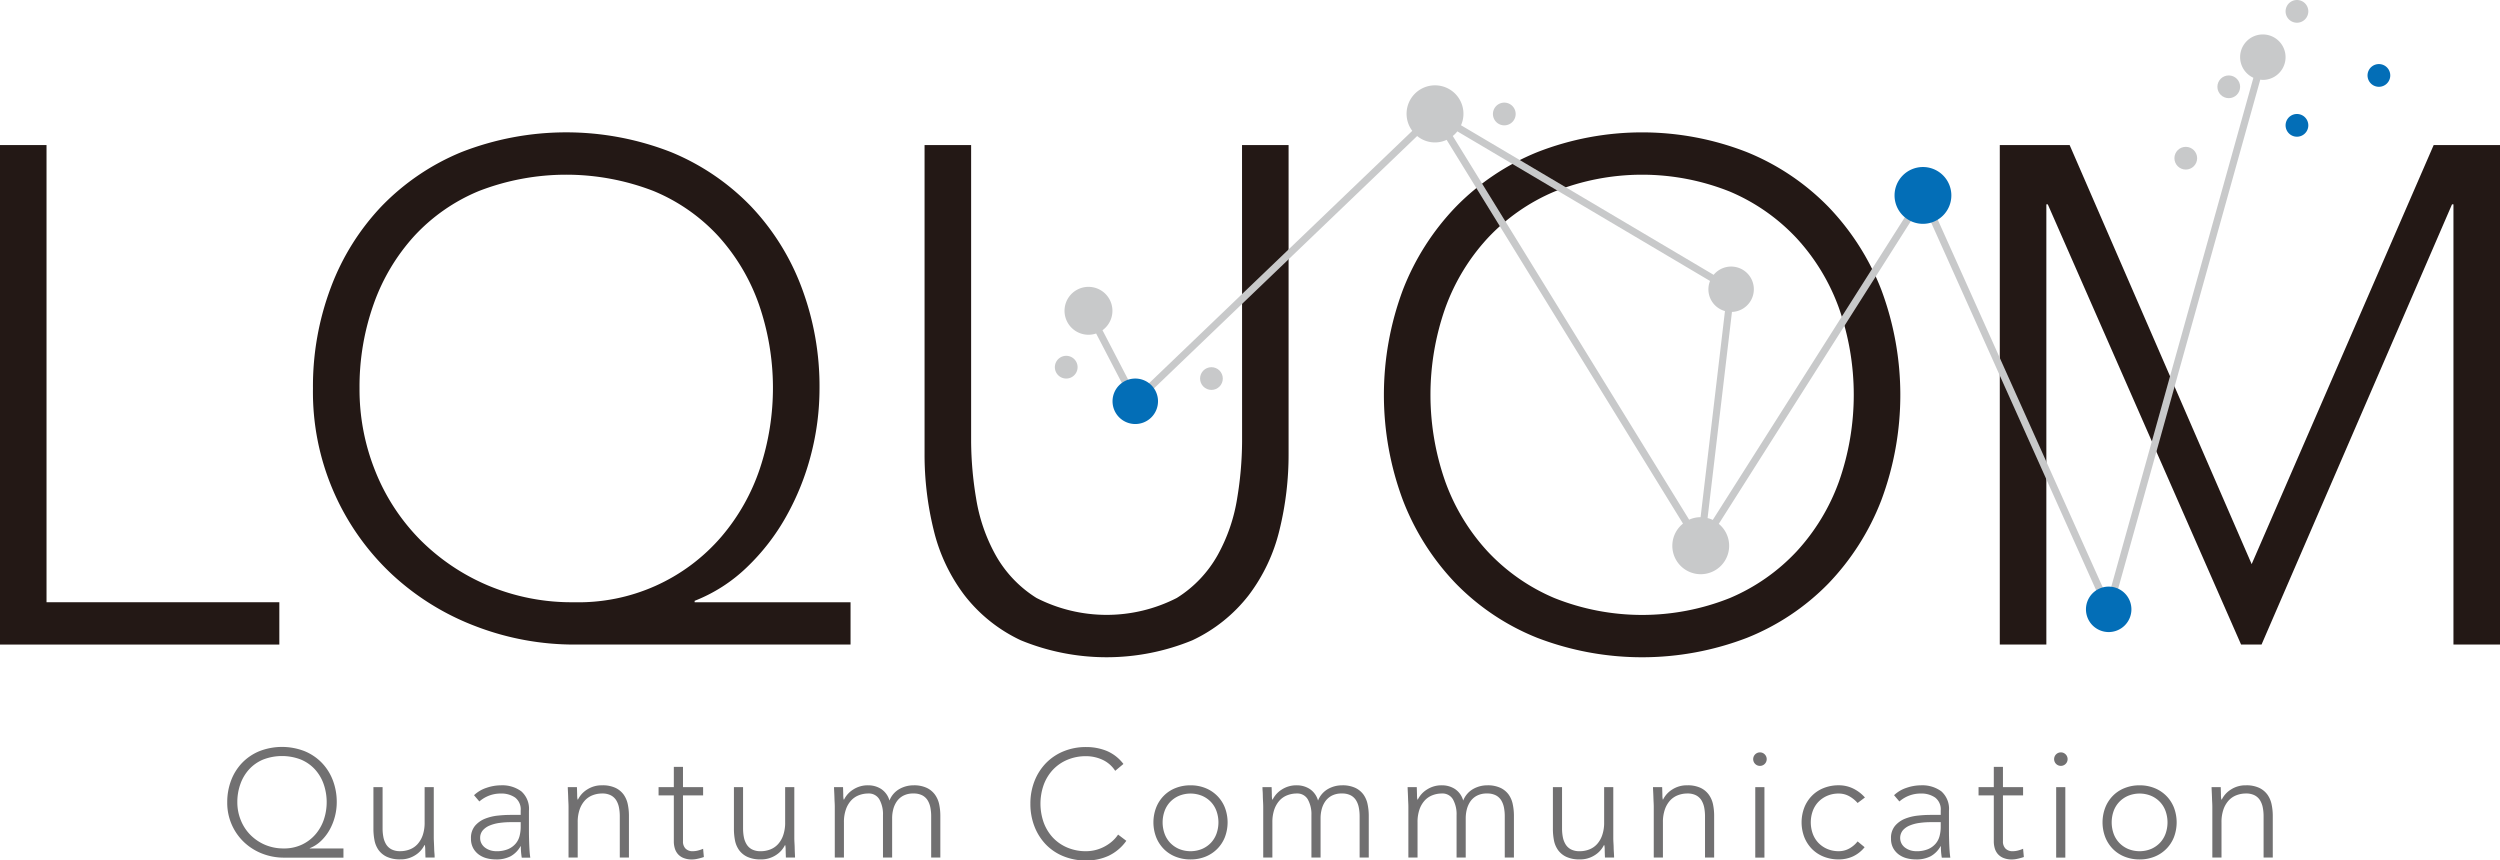
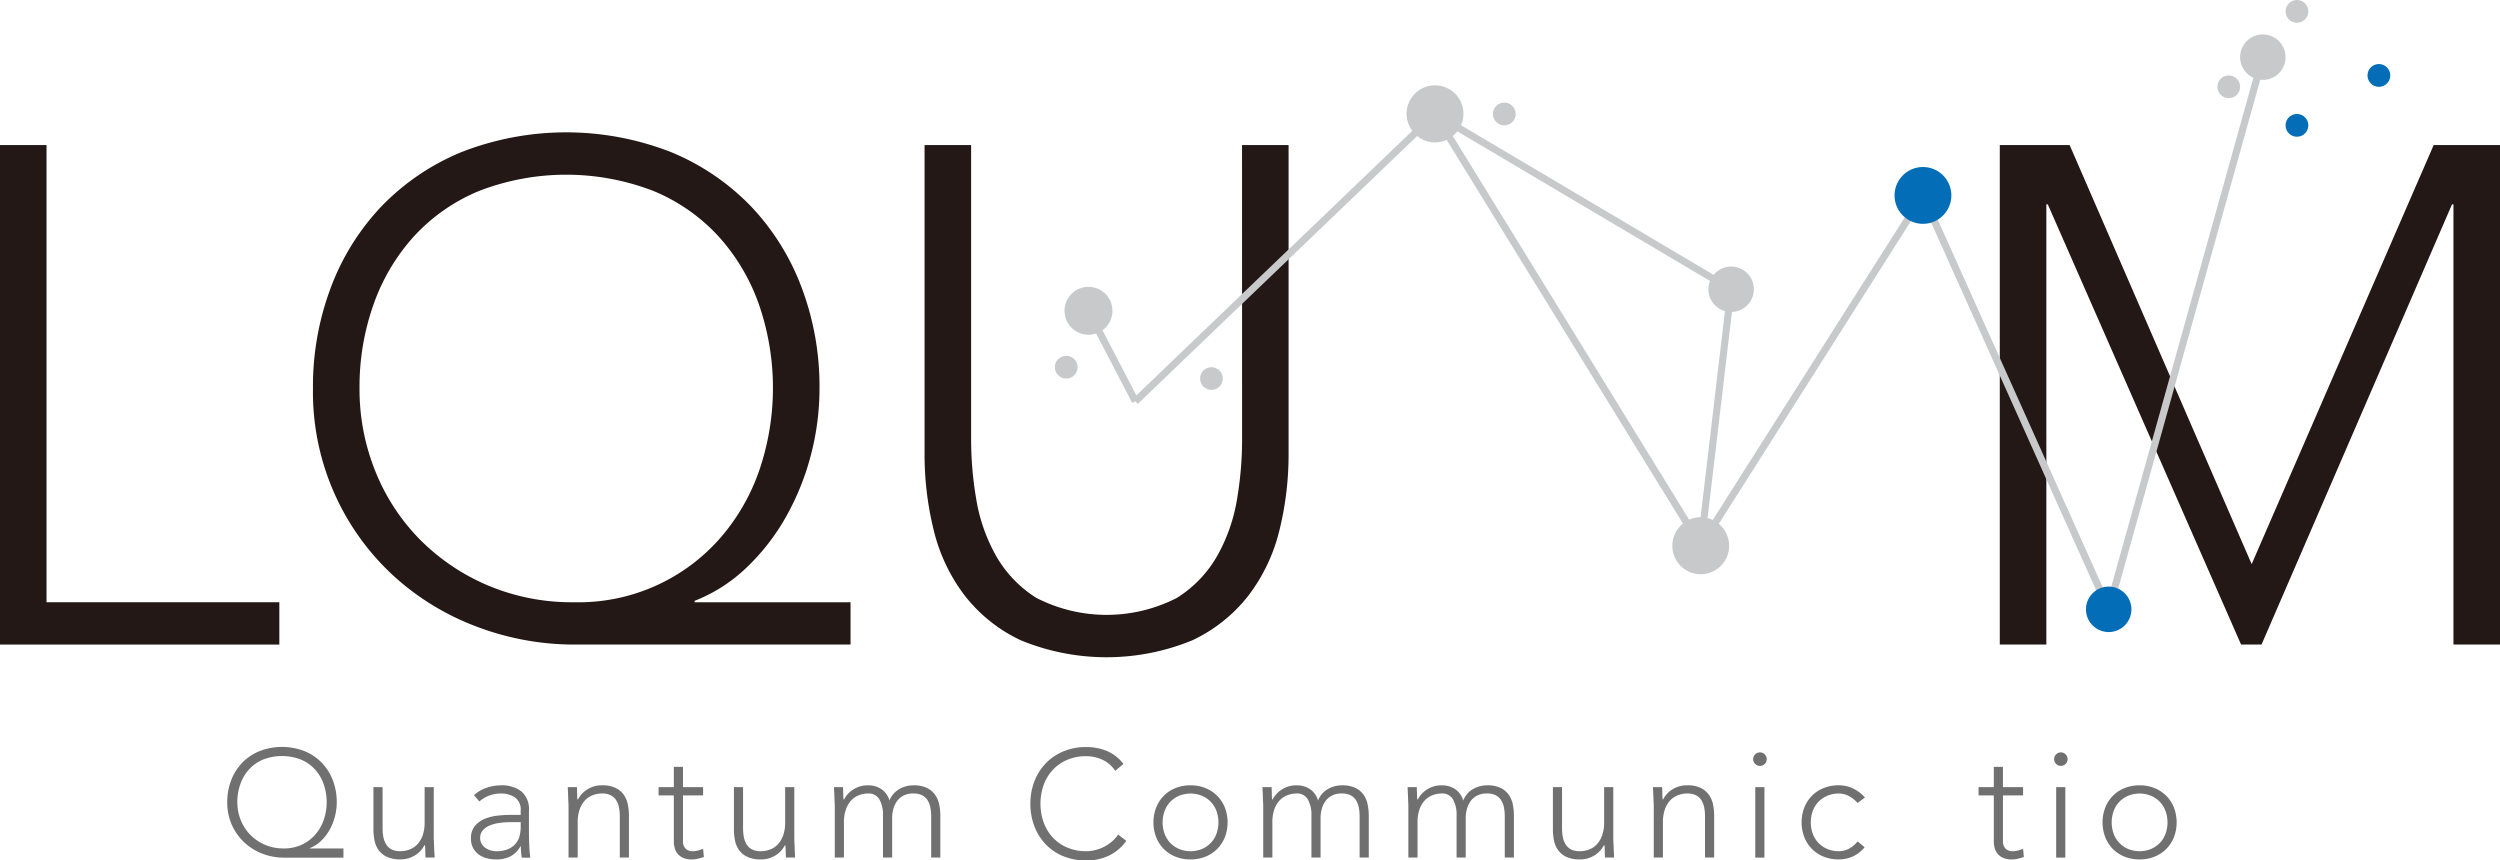
<svg xmlns="http://www.w3.org/2000/svg" width="200" height="68.828" viewBox="0 0 200 68.828">
  <g transform="translate(-861.178 -505.995)">
    <path d="M864.9,517.6h-3.726V557.56h22.351v-3.386H864.9Z" fill="#231815" />
    <path d="M916.749,554.061a12.688,12.688,0,0,0,4.176-2.681,17.32,17.32,0,0,0,3.16-4.091,20.573,20.573,0,0,0,1.977-4.939,21.064,21.064,0,0,0,.677-5.278,22.414,22.414,0,0,0-1.44-8.1,19.179,19.179,0,0,0-4.064-6.492,18.836,18.836,0,0,0-6.377-4.317,23.021,23.021,0,0,0-16.763,0,18.846,18.846,0,0,0-6.377,4.317,19.179,19.179,0,0,0-4.064,6.492,22.412,22.412,0,0,0-1.439,8.1,19.963,19.963,0,0,0,6.321,14.873,20.513,20.513,0,0,0,6.688,4.147,21.991,21.991,0,0,0,7.986,1.468h22.012v-3.386H916.749Zm-9.651.113a17.234,17.234,0,0,1-6.914-1.355,17.013,17.013,0,0,1-5.419-3.668,16.5,16.5,0,0,1-3.556-5.447,17.489,17.489,0,0,1-1.269-6.632,19.743,19.743,0,0,1,1.129-6.745,16.017,16.017,0,0,1,3.245-5.446,14.648,14.648,0,0,1,5.193-3.611,19.349,19.349,0,0,1,13.94,0,14.653,14.653,0,0,1,5.192,3.611,16.034,16.034,0,0,1,3.246,5.446,20.442,20.442,0,0,1,.084,13.152,16.364,16.364,0,0,1-3.075,5.446,15.057,15.057,0,0,1-11.8,5.249Z" fill="#231815" />
    <path d="M960.545,541.3a28.557,28.557,0,0,1-.395,4.572,13.789,13.789,0,0,1-1.551,4.515,9.538,9.538,0,0,1-3.274,3.443,12.314,12.314,0,0,1-11.231,0,9.538,9.538,0,0,1-3.274-3.443,13.814,13.814,0,0,1-1.552-4.515,28.445,28.445,0,0,1-.4-4.572V517.6h-3.725v24.664a25.231,25.231,0,0,0,.734,6.152,14.059,14.059,0,0,0,2.455,5.193,12.3,12.3,0,0,0,4.515,3.611,18.03,18.03,0,0,0,13.715,0,12.325,12.325,0,0,0,4.515-3.611,14.091,14.091,0,0,0,2.455-5.193,25.279,25.279,0,0,0,.733-6.152V517.6h-3.725Z" fill="#231815" />
-     <path d="M1007.447,522.539a19.207,19.207,0,0,0-6.519-4.374,23.019,23.019,0,0,0-16.762,0,19.207,19.207,0,0,0-6.519,4.374,20.008,20.008,0,0,0-4.233,6.632,24.044,24.044,0,0,0,0,16.848,19.951,19.951,0,0,0,4.233,6.66,18.881,18.881,0,0,0,6.519,4.345,23.405,23.405,0,0,0,16.762,0,18.881,18.881,0,0,0,6.519-4.345,19.985,19.985,0,0,0,4.234-6.66,24.059,24.059,0,0,0,0-16.848A20.042,20.042,0,0,0,1007.447,522.539Zm.847,21.983a16.5,16.5,0,0,1-3.387,5.588,15.667,15.667,0,0,1-5.333,3.725,18.9,18.9,0,0,1-14.053,0,15.652,15.652,0,0,1-5.334-3.725,16.484,16.484,0,0,1-3.387-5.588,20.924,20.924,0,0,1,0-13.883,16.485,16.485,0,0,1,3.387-5.588,15.638,15.638,0,0,1,5.334-3.725,18.9,18.9,0,0,1,14.053,0,15.653,15.653,0,0,1,5.333,3.725,16.5,16.5,0,0,1,3.387,5.588,20.924,20.924,0,0,1,0,13.883Z" fill="#231815" />
    <path d="M1055.872,517.6l-14.561,33.525L1026.749,517.6h-5.588V557.56h3.725V522.341H1025l15.465,35.219h1.636l15.239-35.219h.114V557.56h3.725V517.6Z" fill="#231815" />
    <path d="M885.961,573.847a2.731,2.731,0,0,0,.9-.58,3.773,3.773,0,0,0,.684-.884,4.453,4.453,0,0,0,.426-1.068,4.513,4.513,0,0,0,.147-1.14,4.855,4.855,0,0,0-.311-1.751,4.133,4.133,0,0,0-.879-1.4,4.083,4.083,0,0,0-1.379-.934,4.982,4.982,0,0,0-3.623,0,4.083,4.083,0,0,0-1.379.934,4.147,4.147,0,0,0-.878,1.4,4.857,4.857,0,0,0-.312,1.751,4.326,4.326,0,0,0,1.367,3.215,4.458,4.458,0,0,0,1.446.9,4.77,4.77,0,0,0,1.727.317h4.757v-.733h-2.7Zm-2.086.024a3.75,3.75,0,0,1-1.495-.292,3.684,3.684,0,0,1-1.171-.793,3.534,3.534,0,0,1-.768-1.178,3.758,3.758,0,0,1-.276-1.433,4.234,4.234,0,0,1,.245-1.458,3.442,3.442,0,0,1,.7-1.177,3.174,3.174,0,0,1,1.122-.782,4.193,4.193,0,0,1,3.013,0,3.187,3.187,0,0,1,1.123.782,3.438,3.438,0,0,1,.7,1.177,4.41,4.41,0,0,1,.019,2.843,3.55,3.55,0,0,1-.666,1.177,3.268,3.268,0,0,1-1.079.823A3.332,3.332,0,0,1,883.875,573.871Z" fill="#717071" />
    <path d="M895.911,573.859c-.005-.154-.011-.306-.018-.457s-.013-.279-.013-.384v-4.051h-.732v2.818A3.077,3.077,0,0,1,895,572.8a2.1,2.1,0,0,1-.415.721,1.631,1.631,0,0,1-.623.427,2.085,2.085,0,0,1-.763.141,1.473,1.473,0,0,1-.713-.153,1.114,1.114,0,0,1-.427-.409,1.762,1.762,0,0,1-.213-.58,3.557,3.557,0,0,1-.061-.665v-3.318h-.733v3.355a4.722,4.722,0,0,0,.086.9,1.99,1.99,0,0,0,.323.775,1.721,1.721,0,0,0,.659.543,2.45,2.45,0,0,0,1.079.207,2.133,2.133,0,0,0,1.2-.336,1.956,1.956,0,0,0,.731-.8h.037a1.92,1.92,0,0,1,.031.379q.006.293.018.61h.732c0-.074,0-.178-.012-.311S895.914,574.014,895.911,573.859Z" fill="#717071" />
    <path d="M903.518,573.591c-.008-.187-.014-.391-.019-.61s-.006-.468-.006-.745v-1.378a1.863,1.863,0,0,0-.61-1.556,2.565,2.565,0,0,0-1.634-.482,3.58,3.58,0,0,0-1.148.2,2.592,2.592,0,0,0-1,.592l.426.5a2.578,2.578,0,0,1,1.721-.634,1.926,1.926,0,0,1,1.134.317,1.192,1.192,0,0,1,.451,1.05v.342h-.854a9.517,9.517,0,0,0-.957.055,3.831,3.831,0,0,0-1.025.243,2.058,2.058,0,0,0-.812.568,1.506,1.506,0,0,0-.329,1.025,1.557,1.557,0,0,0,.177.768,1.582,1.582,0,0,0,.457.519,1.893,1.893,0,0,0,.635.293,2.912,2.912,0,0,0,.72.091,2.458,2.458,0,0,0,1.189-.256,2.07,2.07,0,0,0,.788-.8h.023a5.264,5.264,0,0,0,.074.915h.683c-.024-.163-.043-.325-.055-.489S903.526,573.778,903.518,573.591Zm-.684-1.439a2.909,2.909,0,0,1-.085.7,1.536,1.536,0,0,1-.311.624,1.633,1.633,0,0,1-.6.444,2.344,2.344,0,0,1-.963.172,1.593,1.593,0,0,1-.458-.068,1.416,1.416,0,0,1-.409-.2.987.987,0,0,1-.3-.33.893.893,0,0,1-.117-.457.911.911,0,0,1,.207-.61,1.464,1.464,0,0,1,.556-.391,3.13,3.13,0,0,1,.781-.207,6.364,6.364,0,0,1,.9-.061h.8Z" fill="#717071" />
    <path d="M911.076,569.571a1.731,1.731,0,0,0-.653-.543,2.389,2.389,0,0,0-1.073-.208,2.129,2.129,0,0,0-1.2.336,1.972,1.972,0,0,0-.732.8h-.036a1.836,1.836,0,0,1-.031-.378c-.005-.2-.011-.4-.018-.61H906.6c0,.073.005.176.012.311s.015.279.019.434.01.306.018.457.012.278.012.384V574.6h.733v-2.819a3.071,3.071,0,0,1,.152-1.019,2.087,2.087,0,0,1,.415-.72,1.653,1.653,0,0,1,.622-.426,2.076,2.076,0,0,1,.763-.141,1.464,1.464,0,0,1,.713.153,1.121,1.121,0,0,1,.428.408,1.771,1.771,0,0,1,.213.58,3.542,3.542,0,0,1,.061.664v3.32h.732v-3.355a4.431,4.431,0,0,0-.091-.9A2.066,2.066,0,0,0,911.076,569.571Z" fill="#717071" />
    <path d="M917.018,574.037a1.756,1.756,0,0,1-.421.055.775.775,0,0,1-.573-.208.788.788,0,0,1-.207-.586v-3.672h1.61v-.659h-1.61v-1.623h-.733v1.623h-1.22v.659h1.22V573.3a1.9,1.9,0,0,0,.08.567,1.208,1.208,0,0,0,.25.458,1.163,1.163,0,0,0,.451.311,1.759,1.759,0,0,0,.671.116,2.1,2.1,0,0,0,.476-.062,4.1,4.1,0,0,0,.475-.133l-.06-.659A2.7,2.7,0,0,1,917.018,574.037Z" fill="#717071" />
    <path d="M924.753,573.859c0-.154-.01-.306-.018-.457s-.012-.279-.012-.384v-4.051h-.733v2.818a3.052,3.052,0,0,1-.152,1.018,2.049,2.049,0,0,1-.415.721,1.635,1.635,0,0,1-.622.427,2.087,2.087,0,0,1-.762.141,1.474,1.474,0,0,1-.714-.153,1.112,1.112,0,0,1-.426-.409,1.741,1.741,0,0,1-.215-.58,3.636,3.636,0,0,1-.061-.665v-3.318h-.731v3.355a4.8,4.8,0,0,0,.084.9,2.006,2.006,0,0,0,.324.775,1.713,1.713,0,0,0,.659.543,2.446,2.446,0,0,0,1.08.207,2.134,2.134,0,0,0,1.2-.336,1.979,1.979,0,0,0,.732-.8H924a1.87,1.87,0,0,1,.03.379q.008.293.019.61h.732c0-.074-.005-.178-.012-.311S924.758,574.014,924.753,573.859Z" fill="#717071" />
    <path d="M935.978,569.571a1.731,1.731,0,0,0-.653-.543,2.391,2.391,0,0,0-1.074-.208,2.284,2.284,0,0,0-1.116.293,1.823,1.823,0,0,0-.8.927,1.629,1.629,0,0,0-.672-.932,1.9,1.9,0,0,0-1.025-.288,2.128,2.128,0,0,0-1.2.336,1.976,1.976,0,0,0-.733.8h-.036a1.853,1.853,0,0,1-.03-.378c-.005-.2-.011-.4-.018-.61H927.9c0,.073.005.176.012.311s.014.279.019.434.009.306.018.457.012.278.012.384V574.6h.732v-2.819a3.043,3.043,0,0,1,.153-1.019,2.057,2.057,0,0,1,.415-.72,1.645,1.645,0,0,1,.622-.426,2.071,2.071,0,0,1,.762-.141.963.963,0,0,1,.885.476,2.42,2.42,0,0,1,.286,1.257V574.6h.733v-3.173a2.855,2.855,0,0,1,.079-.646,2,2,0,0,1,.269-.635,1.466,1.466,0,0,1,.518-.481,1.665,1.665,0,0,1,.841-.19,1.468,1.468,0,0,1,.714.153,1.121,1.121,0,0,1,.428.408,1.771,1.771,0,0,1,.213.58,3.547,3.547,0,0,1,.061.664v3.32h.733v-3.355a4.427,4.427,0,0,0-.092-.9A2.05,2.05,0,0,0,935.978,569.571Z" fill="#717071" />
    <path d="M950.089,573.353a3.275,3.275,0,0,1-.642.414,3.15,3.15,0,0,1-1.372.325,3.775,3.775,0,0,1-1.519-.294,3.373,3.373,0,0,1-1.152-.8,3.581,3.581,0,0,1-.733-1.208,4.528,4.528,0,0,1,0-3,3.567,3.567,0,0,1,.733-1.207,3.388,3.388,0,0,1,1.152-.8,3.793,3.793,0,0,1,1.519-.293,3.128,3.128,0,0,1,1.288.28,2.407,2.407,0,0,1,1.031.891l.658-.549a3.276,3.276,0,0,0-1.335-1.043,4.315,4.315,0,0,0-1.642-.311,4.689,4.689,0,0,0-1.811.341,4.162,4.162,0,0,0-1.41.946,4.346,4.346,0,0,0-.915,1.434,4.89,4.89,0,0,0-.33,1.818,4.945,4.945,0,0,0,.33,1.824,4.338,4.338,0,0,0,.915,1.439,4.074,4.074,0,0,0,1.41.939,4.744,4.744,0,0,0,1.811.336,4.257,4.257,0,0,0,1.769-.366,3.663,3.663,0,0,0,1.44-1.208l-.659-.5A2.676,2.676,0,0,1,950.089,573.353Z" fill="#717071" />
    <path d="M958.549,569.656a2.787,2.787,0,0,0-.939-.616,3.134,3.134,0,0,0-1.189-.22,3.182,3.182,0,0,0-1.2.22,2.71,2.71,0,0,0-.939.616,2.8,2.8,0,0,0-.61.94,3.325,3.325,0,0,0,0,2.379,2.812,2.812,0,0,0,.61.939,2.725,2.725,0,0,0,.939.616,3.2,3.2,0,0,0,1.2.22,3.153,3.153,0,0,0,1.189-.22,2.767,2.767,0,0,0,1.556-1.555,3.326,3.326,0,0,0,0-2.379A2.768,2.768,0,0,0,958.549,569.656Zm-.049,3.026a2.1,2.1,0,0,1-.444.732,2.152,2.152,0,0,1-.708.494,2.43,2.43,0,0,1-1.855,0,2.174,2.174,0,0,1-.708-.494,2.113,2.113,0,0,1-.444-.732,2.7,2.7,0,0,1,0-1.793,2.1,2.1,0,0,1,.444-.733,2.154,2.154,0,0,1,.708-.493,2.43,2.43,0,0,1,1.855,0,2.134,2.134,0,0,1,.708.493,2.084,2.084,0,0,1,.444.733,2.7,2.7,0,0,1,0,1.793Z" fill="#717071" />
    <path d="M970.263,569.571a1.731,1.731,0,0,0-.653-.543,2.4,2.4,0,0,0-1.074-.208,2.279,2.279,0,0,0-1.116.293,1.831,1.831,0,0,0-.8.927,1.619,1.619,0,0,0-.671-.932,1.9,1.9,0,0,0-1.024-.288,2.127,2.127,0,0,0-1.2.336,1.979,1.979,0,0,0-.732.8h-.037a1.858,1.858,0,0,1-.03-.378c-.005-.2-.01-.4-.019-.61h-.731c0,.073,0,.176.012.311s.014.279.017.434.011.306.019.457.012.278.012.384V574.6h.732v-2.819a3.1,3.1,0,0,1,.152-1.019,2.1,2.1,0,0,1,.416-.72,1.637,1.637,0,0,1,.622-.426,2.072,2.072,0,0,1,.763-.141.961.961,0,0,1,.884.476,2.419,2.419,0,0,1,.287,1.257V574.6h.732v-3.173a2.855,2.855,0,0,1,.079-.646,1.981,1.981,0,0,1,.269-.635,1.483,1.483,0,0,1,.518-.481,1.666,1.666,0,0,1,.842-.19,1.474,1.474,0,0,1,.714.153,1.115,1.115,0,0,1,.426.408,1.75,1.75,0,0,1,.214.58,3.541,3.541,0,0,1,.062.664v3.32h.731v-3.355a4.431,4.431,0,0,0-.092-.9A2.031,2.031,0,0,0,970.263,569.571Z" fill="#717071" />
    <path d="M981.877,569.571a1.716,1.716,0,0,0-.653-.543,2.389,2.389,0,0,0-1.073-.208,2.285,2.285,0,0,0-1.117.293,1.827,1.827,0,0,0-.8.927,1.621,1.621,0,0,0-.672-.932,1.9,1.9,0,0,0-1.025-.288,2.128,2.128,0,0,0-1.2.336,1.966,1.966,0,0,0-.732.8h-.036a1.762,1.762,0,0,1-.031-.378c-.005-.2-.011-.4-.018-.61h-.733c0,.073.005.176.012.311s.014.279.019.434.01.306.018.457.012.278.012.384V574.6h.733v-2.819a3.071,3.071,0,0,1,.152-1.019,2.071,2.071,0,0,1,.415-.72,1.645,1.645,0,0,1,.622-.426,2.071,2.071,0,0,1,.762-.141.964.964,0,0,1,.886.476,2.429,2.429,0,0,1,.286,1.257V574.6h.732v-3.173a2.912,2.912,0,0,1,.079-.646,2.026,2.026,0,0,1,.269-.635,1.461,1.461,0,0,1,.519-.481,1.662,1.662,0,0,1,.841-.19,1.464,1.464,0,0,1,.713.153,1.114,1.114,0,0,1,.428.408,1.769,1.769,0,0,1,.213.58,3.542,3.542,0,0,1,.061.664v3.32h.733v-3.355a4.427,4.427,0,0,0-.092-.9A2.034,2.034,0,0,0,981.877,569.571Z" fill="#717071" />
    <path d="M990.271,573.859c0-.154-.009-.306-.018-.457s-.012-.279-.012-.384v-4.051h-.732v2.818a3.026,3.026,0,0,1-.153,1.018,2.034,2.034,0,0,1-.415.721,1.635,1.635,0,0,1-.622.427,2.087,2.087,0,0,1-.762.141,1.474,1.474,0,0,1-.714-.153,1.111,1.111,0,0,1-.426-.409,1.741,1.741,0,0,1-.215-.58,3.636,3.636,0,0,1-.061-.665v-3.318h-.731v3.355a4.8,4.8,0,0,0,.084.9,1.992,1.992,0,0,0,.325.775,1.7,1.7,0,0,0,.658.543,2.446,2.446,0,0,0,1.08.207,2.134,2.134,0,0,0,1.2-.336,1.979,1.979,0,0,0,.732-.8h.037a1.983,1.983,0,0,1,.029.379c.005.2.011.4.02.61h.731c0-.074-.005-.178-.012-.311S990.276,574.014,990.271,573.859Z" fill="#717071" />
    <path d="M997.885,569.571a1.731,1.731,0,0,0-.653-.543,2.393,2.393,0,0,0-1.074-.208,2.128,2.128,0,0,0-1.2.336,1.975,1.975,0,0,0-.733.8H994.2a1.758,1.758,0,0,1-.031-.378c-.005-.2-.011-.4-.018-.61h-.733c0,.073.005.176.012.311s.014.279.019.434.01.306.018.457.012.278.012.384V574.6h.733v-2.819a3.071,3.071,0,0,1,.152-1.019,2.072,2.072,0,0,1,.415-.72,1.645,1.645,0,0,1,.622-.426,2.071,2.071,0,0,1,.762-.141,1.468,1.468,0,0,1,.714.153,1.128,1.128,0,0,1,.428.408,1.793,1.793,0,0,1,.213.58,3.631,3.631,0,0,1,.061.664v3.32h.731v-3.355a4.5,4.5,0,0,0-.09-.9A2.066,2.066,0,0,0,997.885,569.571Z" fill="#717071" />
    <rect width="0.733" height="5.637" transform="translate(1001.6 568.967)" fill="#717071" />
    <path d="M1001.967,566.185a.541.541,0,1,0,.389.158A.534.534,0,0,0,1001.967,566.185Z" fill="#717071" />
    <path d="M1006.638,570.156a2.154,2.154,0,0,1,.708-.493,2.26,2.26,0,0,1,.928-.184,1.712,1.712,0,0,1,.818.2,2.532,2.532,0,0,1,.694.555l.587-.44a3.039,3.039,0,0,0-.947-.719,2.607,2.607,0,0,0-1.152-.257,3.181,3.181,0,0,0-1.2.22,2.71,2.71,0,0,0-.939.616,2.811,2.811,0,0,0-.61.94,3.326,3.326,0,0,0,0,2.379,2.828,2.828,0,0,0,.61.939,2.725,2.725,0,0,0,.939.616,3.2,3.2,0,0,0,1.2.22,2.713,2.713,0,0,0,1.135-.238,2.624,2.624,0,0,0,.938-.739l-.561-.463a2.2,2.2,0,0,1-.665.567,1.706,1.706,0,0,1-.847.215,2.277,2.277,0,0,1-.928-.184,2.173,2.173,0,0,1-.708-.494,2.113,2.113,0,0,1-.444-.732,2.7,2.7,0,0,1,0-1.793A2.1,2.1,0,0,1,1006.638,570.156Z" fill="#717071" />
-     <path d="M1017.12,573.591c-.009-.187-.014-.391-.019-.61s-.006-.468-.006-.745v-1.378a1.866,1.866,0,0,0-.61-1.556,2.566,2.566,0,0,0-1.635-.482,3.574,3.574,0,0,0-1.147.2,2.6,2.6,0,0,0-1,.592l.427.5a2.576,2.576,0,0,1,1.72-.634,1.927,1.927,0,0,1,1.134.317,1.191,1.191,0,0,1,.452,1.05v.342h-.854a9.5,9.5,0,0,0-.957.055,3.847,3.847,0,0,0-1.026.243,2.054,2.054,0,0,0-.811.568,1.5,1.5,0,0,0-.329,1.025,1.557,1.557,0,0,0,.176.768,1.584,1.584,0,0,0,.458.519,1.894,1.894,0,0,0,.635.293,2.9,2.9,0,0,0,.719.091,2.456,2.456,0,0,0,1.189-.256,2.057,2.057,0,0,0,.788-.8h.024a5.27,5.27,0,0,0,.074.915h.682c-.023-.163-.042-.325-.054-.489S1017.127,573.778,1017.12,573.591Zm-.684-1.439a2.91,2.91,0,0,1-.086.7,1.536,1.536,0,0,1-.311.624,1.625,1.625,0,0,1-.6.444,2.341,2.341,0,0,1-.963.172,1.586,1.586,0,0,1-.457-.068,1.436,1.436,0,0,1-.41-.2.986.986,0,0,1-.3-.33.978.978,0,0,1,.091-1.067,1.468,1.468,0,0,1,.555-.391,3.13,3.13,0,0,1,.781-.207,6.389,6.389,0,0,1,.9-.061h.8Z" fill="#717071" />
    <path d="M1022.616,574.037a1.77,1.77,0,0,1-.422.055.777.777,0,0,1-.573-.208.792.792,0,0,1-.207-.586v-3.672h1.611v-.659h-1.611v-1.623h-.732v1.623h-1.22v.659h1.22V573.3a1.972,1.972,0,0,0,.079.567,1.208,1.208,0,0,0,.25.458,1.19,1.19,0,0,0,.452.311,1.759,1.759,0,0,0,.671.116,2.116,2.116,0,0,0,.476-.062,4.172,4.172,0,0,0,.476-.133l-.061-.659A2.778,2.778,0,0,1,1022.616,574.037Z" fill="#717071" />
    <rect width="0.732" height="5.637" transform="translate(1025.672 568.967)" fill="#717071" />
    <path d="M1026.038,566.185a.54.54,0,1,0,.391.158A.534.534,0,0,0,1026.038,566.185Z" fill="#717071" />
    <path d="M1034.475,569.656a2.8,2.8,0,0,0-.94-.616,3.127,3.127,0,0,0-1.189-.22,3.168,3.168,0,0,0-1.195.22,2.7,2.7,0,0,0-.94.616,2.809,2.809,0,0,0-.61.94,3.326,3.326,0,0,0,0,2.379,2.826,2.826,0,0,0,.61.939,2.71,2.71,0,0,0,.94.616,3.188,3.188,0,0,0,1.195.22,3.146,3.146,0,0,0,1.189-.22,2.759,2.759,0,0,0,1.556-1.555,3.338,3.338,0,0,0,0-2.379A2.794,2.794,0,0,0,1034.475,569.656Zm-.049,3.026a2.088,2.088,0,0,1-.446.732,2.158,2.158,0,0,1-.707.494,2.428,2.428,0,0,1-1.854,0,2.151,2.151,0,0,1-.708-.494,2.115,2.115,0,0,1-.446-.732,2.72,2.72,0,0,1,0-1.793,2.1,2.1,0,0,1,.446-.733,2.133,2.133,0,0,1,.708-.493,2.427,2.427,0,0,1,1.854,0,2.139,2.139,0,0,1,.707.493,2.074,2.074,0,0,1,.446.733,2.7,2.7,0,0,1,0,1.793Z" fill="#717071" />
-     <path d="M1042.906,570.345a2.067,2.067,0,0,0-.33-.774,1.731,1.731,0,0,0-.653-.543,2.394,2.394,0,0,0-1.074-.208,2.128,2.128,0,0,0-1.195.336,1.965,1.965,0,0,0-.732.8h-.036a1.766,1.766,0,0,1-.031-.378c-.005-.2-.011-.4-.018-.61h-.733c0,.073.005.176.012.311s.014.279.019.434.01.306.018.457.012.278.012.384V574.6h.733v-2.819a3.069,3.069,0,0,1,.152-1.019,2.072,2.072,0,0,1,.415-.72,1.645,1.645,0,0,1,.622-.426,2.071,2.071,0,0,1,.762-.141,1.468,1.468,0,0,1,.714.153,1.121,1.121,0,0,1,.428.408,1.769,1.769,0,0,1,.213.58,3.542,3.542,0,0,1,.061.664v3.32H1043v-3.355A4.426,4.426,0,0,0,1042.906,570.345Z" fill="#717071" />
-     <path d="M981.522,516.023a.909.909,0,1,0-.909-.909A.909.909,0,0,0,981.522,516.023Z" fill="#c8c9ca" />
+     <path d="M981.522,516.023a.909.909,0,1,0-.909-.909A.909.909,0,0,0,981.522,516.023" fill="#c8c9ca" />
    <circle cx="0.909" cy="0.909" r="0.909" transform="translate(957.184 535.37)" fill="#c8c9ca" />
    <path d="M1044.934,505.995a.909.909,0,1,0,.909.909A.909.909,0,0,0,1044.934,505.995Z" fill="#c8c9ca" />
-     <circle cx="0.909" cy="0.909" r="0.909" transform="translate(1035.131 517.742)" fill="#c8c9ca" />
    <circle cx="0.909" cy="0.909" r="0.909" transform="translate(1038.57 512.03)" fill="#c8c9ca" />
    <path d="M946.476,534.461a.909.909,0,1,0,.909.909A.909.909,0,0,0,946.476,534.461Z" fill="#c8c9ca" />
    <path d="M1042.207,508.751a1.815,1.815,0,0,0-.758,3.466L1029.81,553.9l-14.536-32.391-.261.118-.241-.154L998.2,547.588a2.245,2.245,0,0,0-.415-.147l1.95-16.492a1.815,1.815,0,1,0-1.466-2.967L978.06,516.016a2.275,2.275,0,1,0-3.9.447l-22.073,21.163-2.709-5.213a1.916,1.916,0,1,0-.509.262l2.886,5.554L952,538.1l.2.207,22.351-21.43a2.226,2.226,0,0,0,2.359.306l18.908,30.7a2.273,2.273,0,1,0,2.863.02l16.287-25.667,14.642,32.628.261-.117.276.077L1042,512.366a1.736,1.736,0,0,0,.205.021,1.818,1.818,0,0,0,0-3.636ZM977.4,516.875a2.215,2.215,0,0,0,.366-.371l20.215,11.968a1.8,1.8,0,0,0,1.194,2.408l-1.95,16.489a2.25,2.25,0,0,0-.917.2Z" fill="#c8c9ca" />
    <path d="M1044.934,515.114a.909.909,0,1,0,.909.909A.909.909,0,0,0,1044.934,515.114Z" fill="#036eb7" />
    <path d="M1051.49,511.121a.909.909,0,1,0,.909.909A.909.909,0,0,0,1051.49,511.121Z" fill="#036eb7" />
    <path d="M1015.014,519.357a2.272,2.272,0,1,0,2.272,2.273A2.272,2.272,0,0,0,1015.014,519.357Z" fill="#036eb7" />
-     <path d="M952,536.279a1.819,1.819,0,1,0,1.819,1.818A1.818,1.818,0,0,0,952,536.279Z" fill="#036eb7" />
    <path d="M1029.873,552.924a1.818,1.818,0,1,0,1.818,1.818A1.818,1.818,0,0,0,1029.873,552.924Z" fill="#036eb7" />
  </g>
</svg>